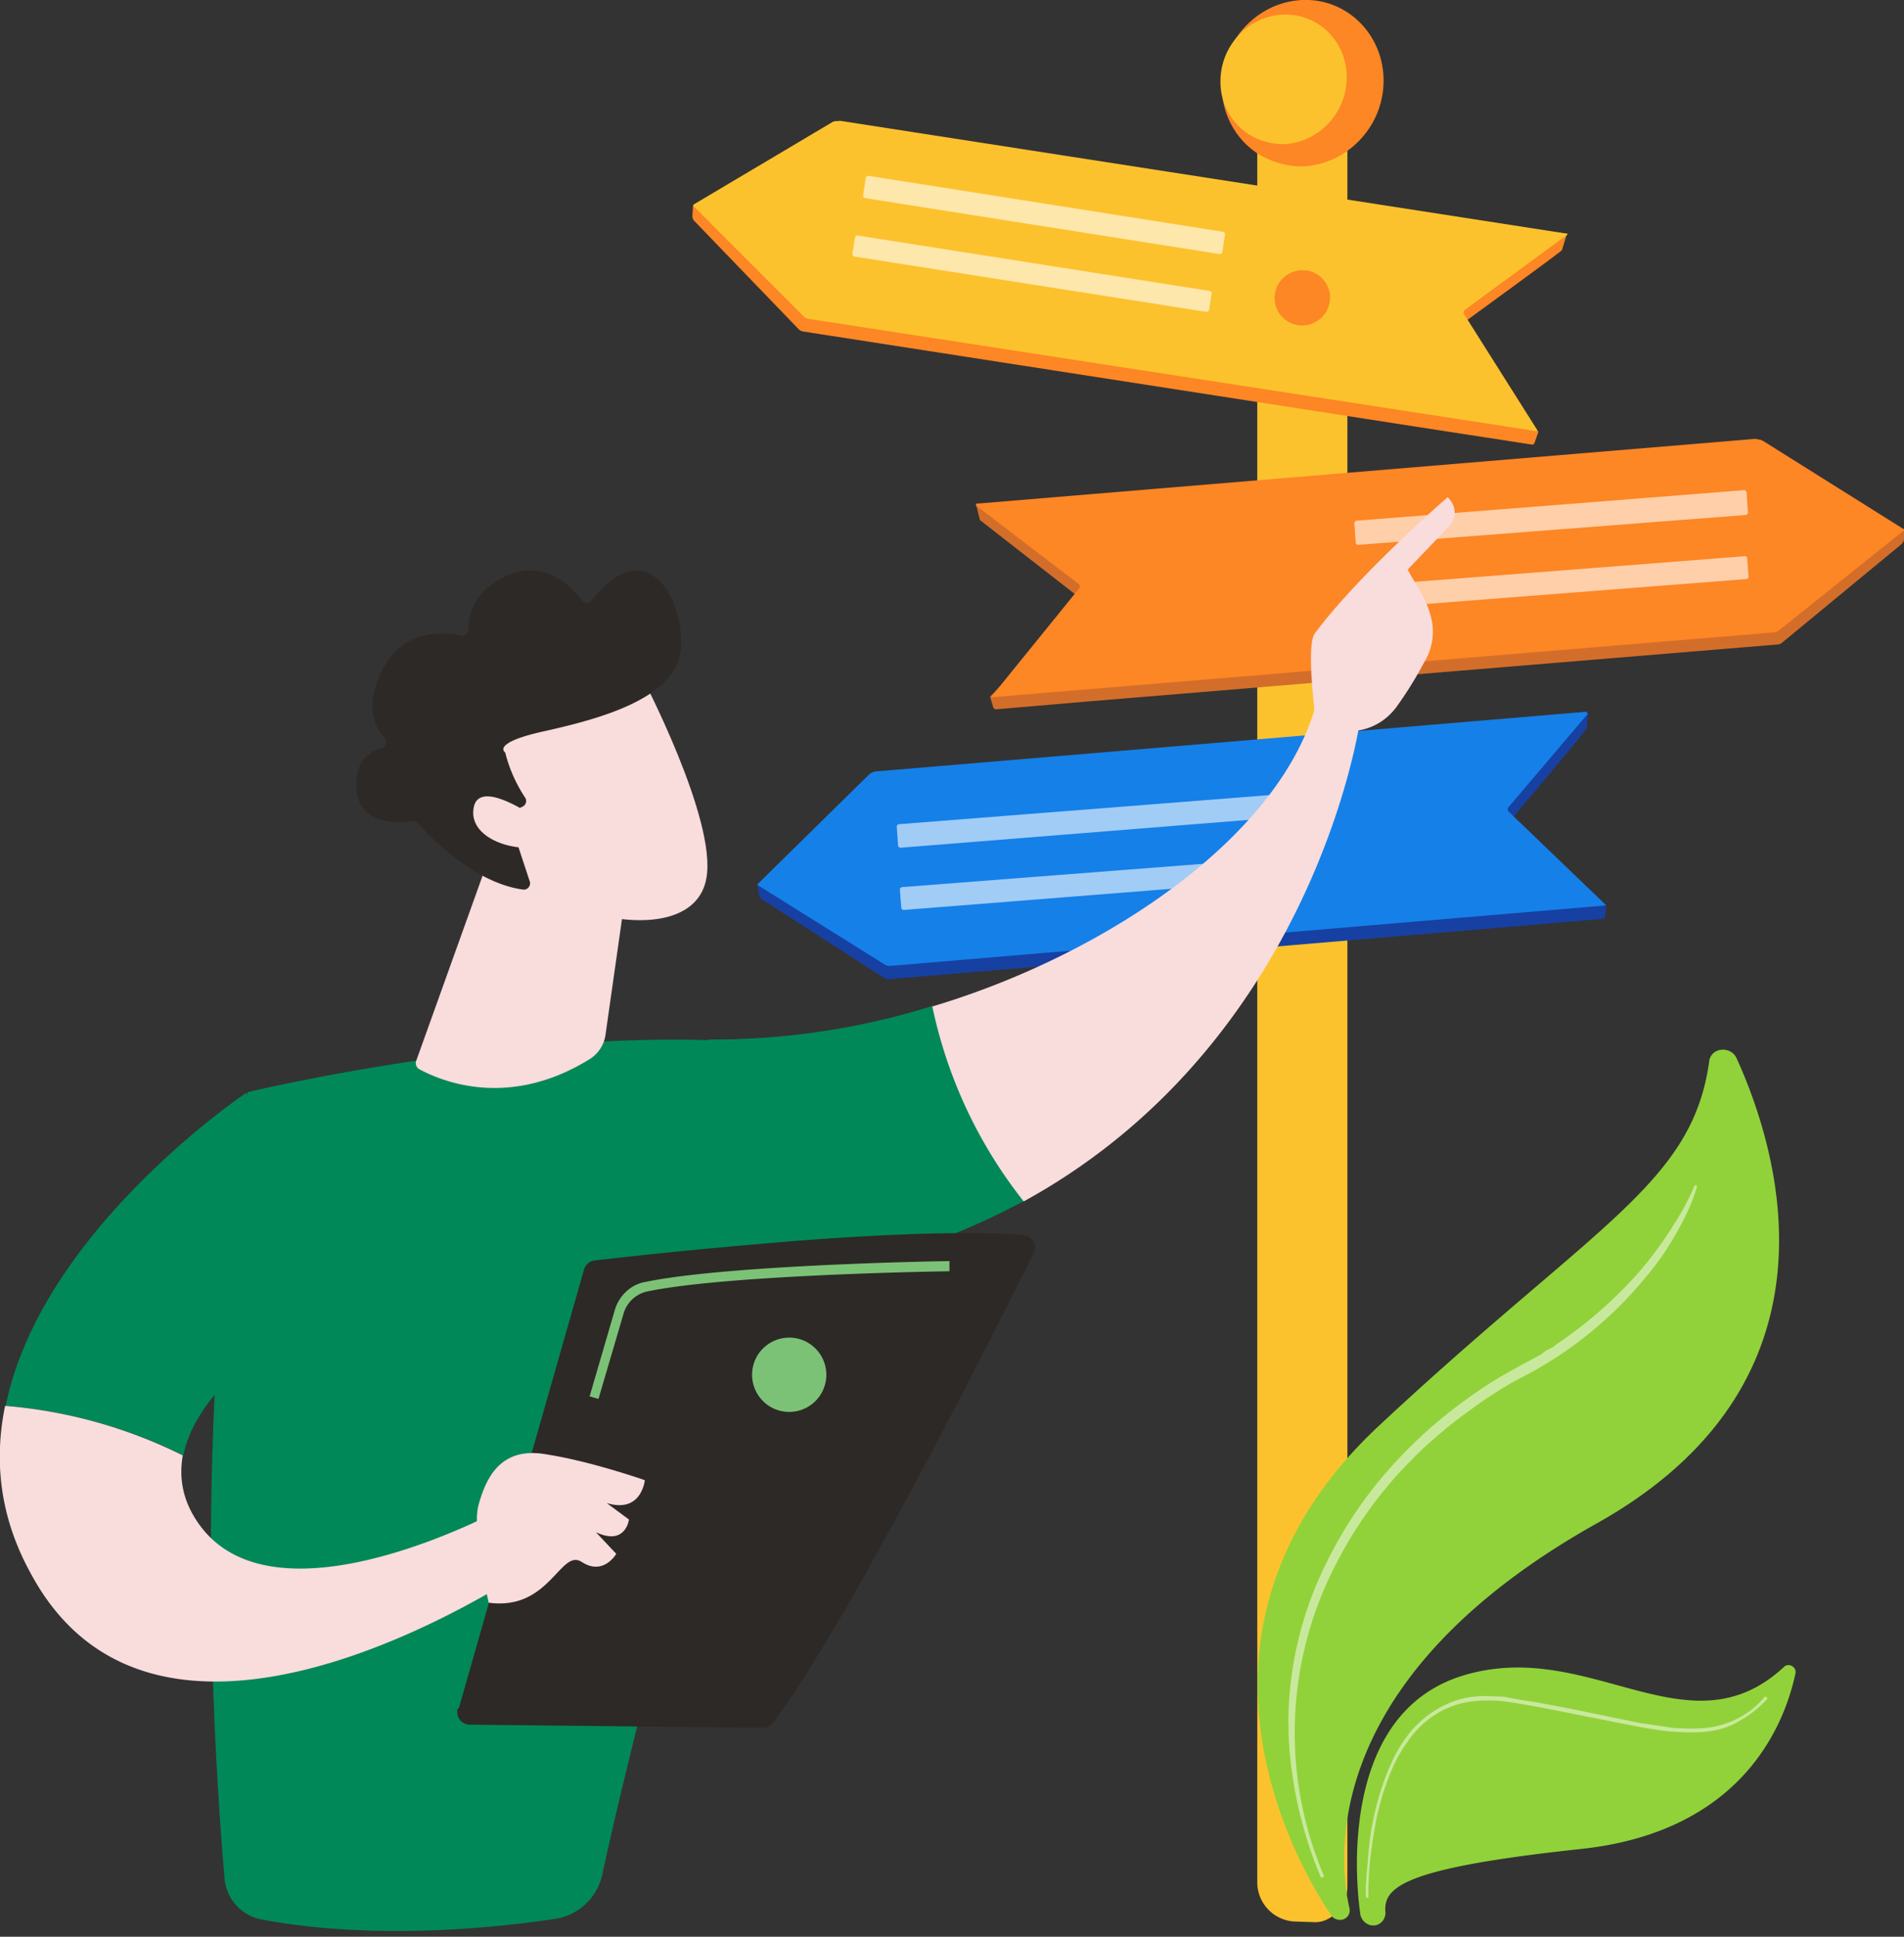
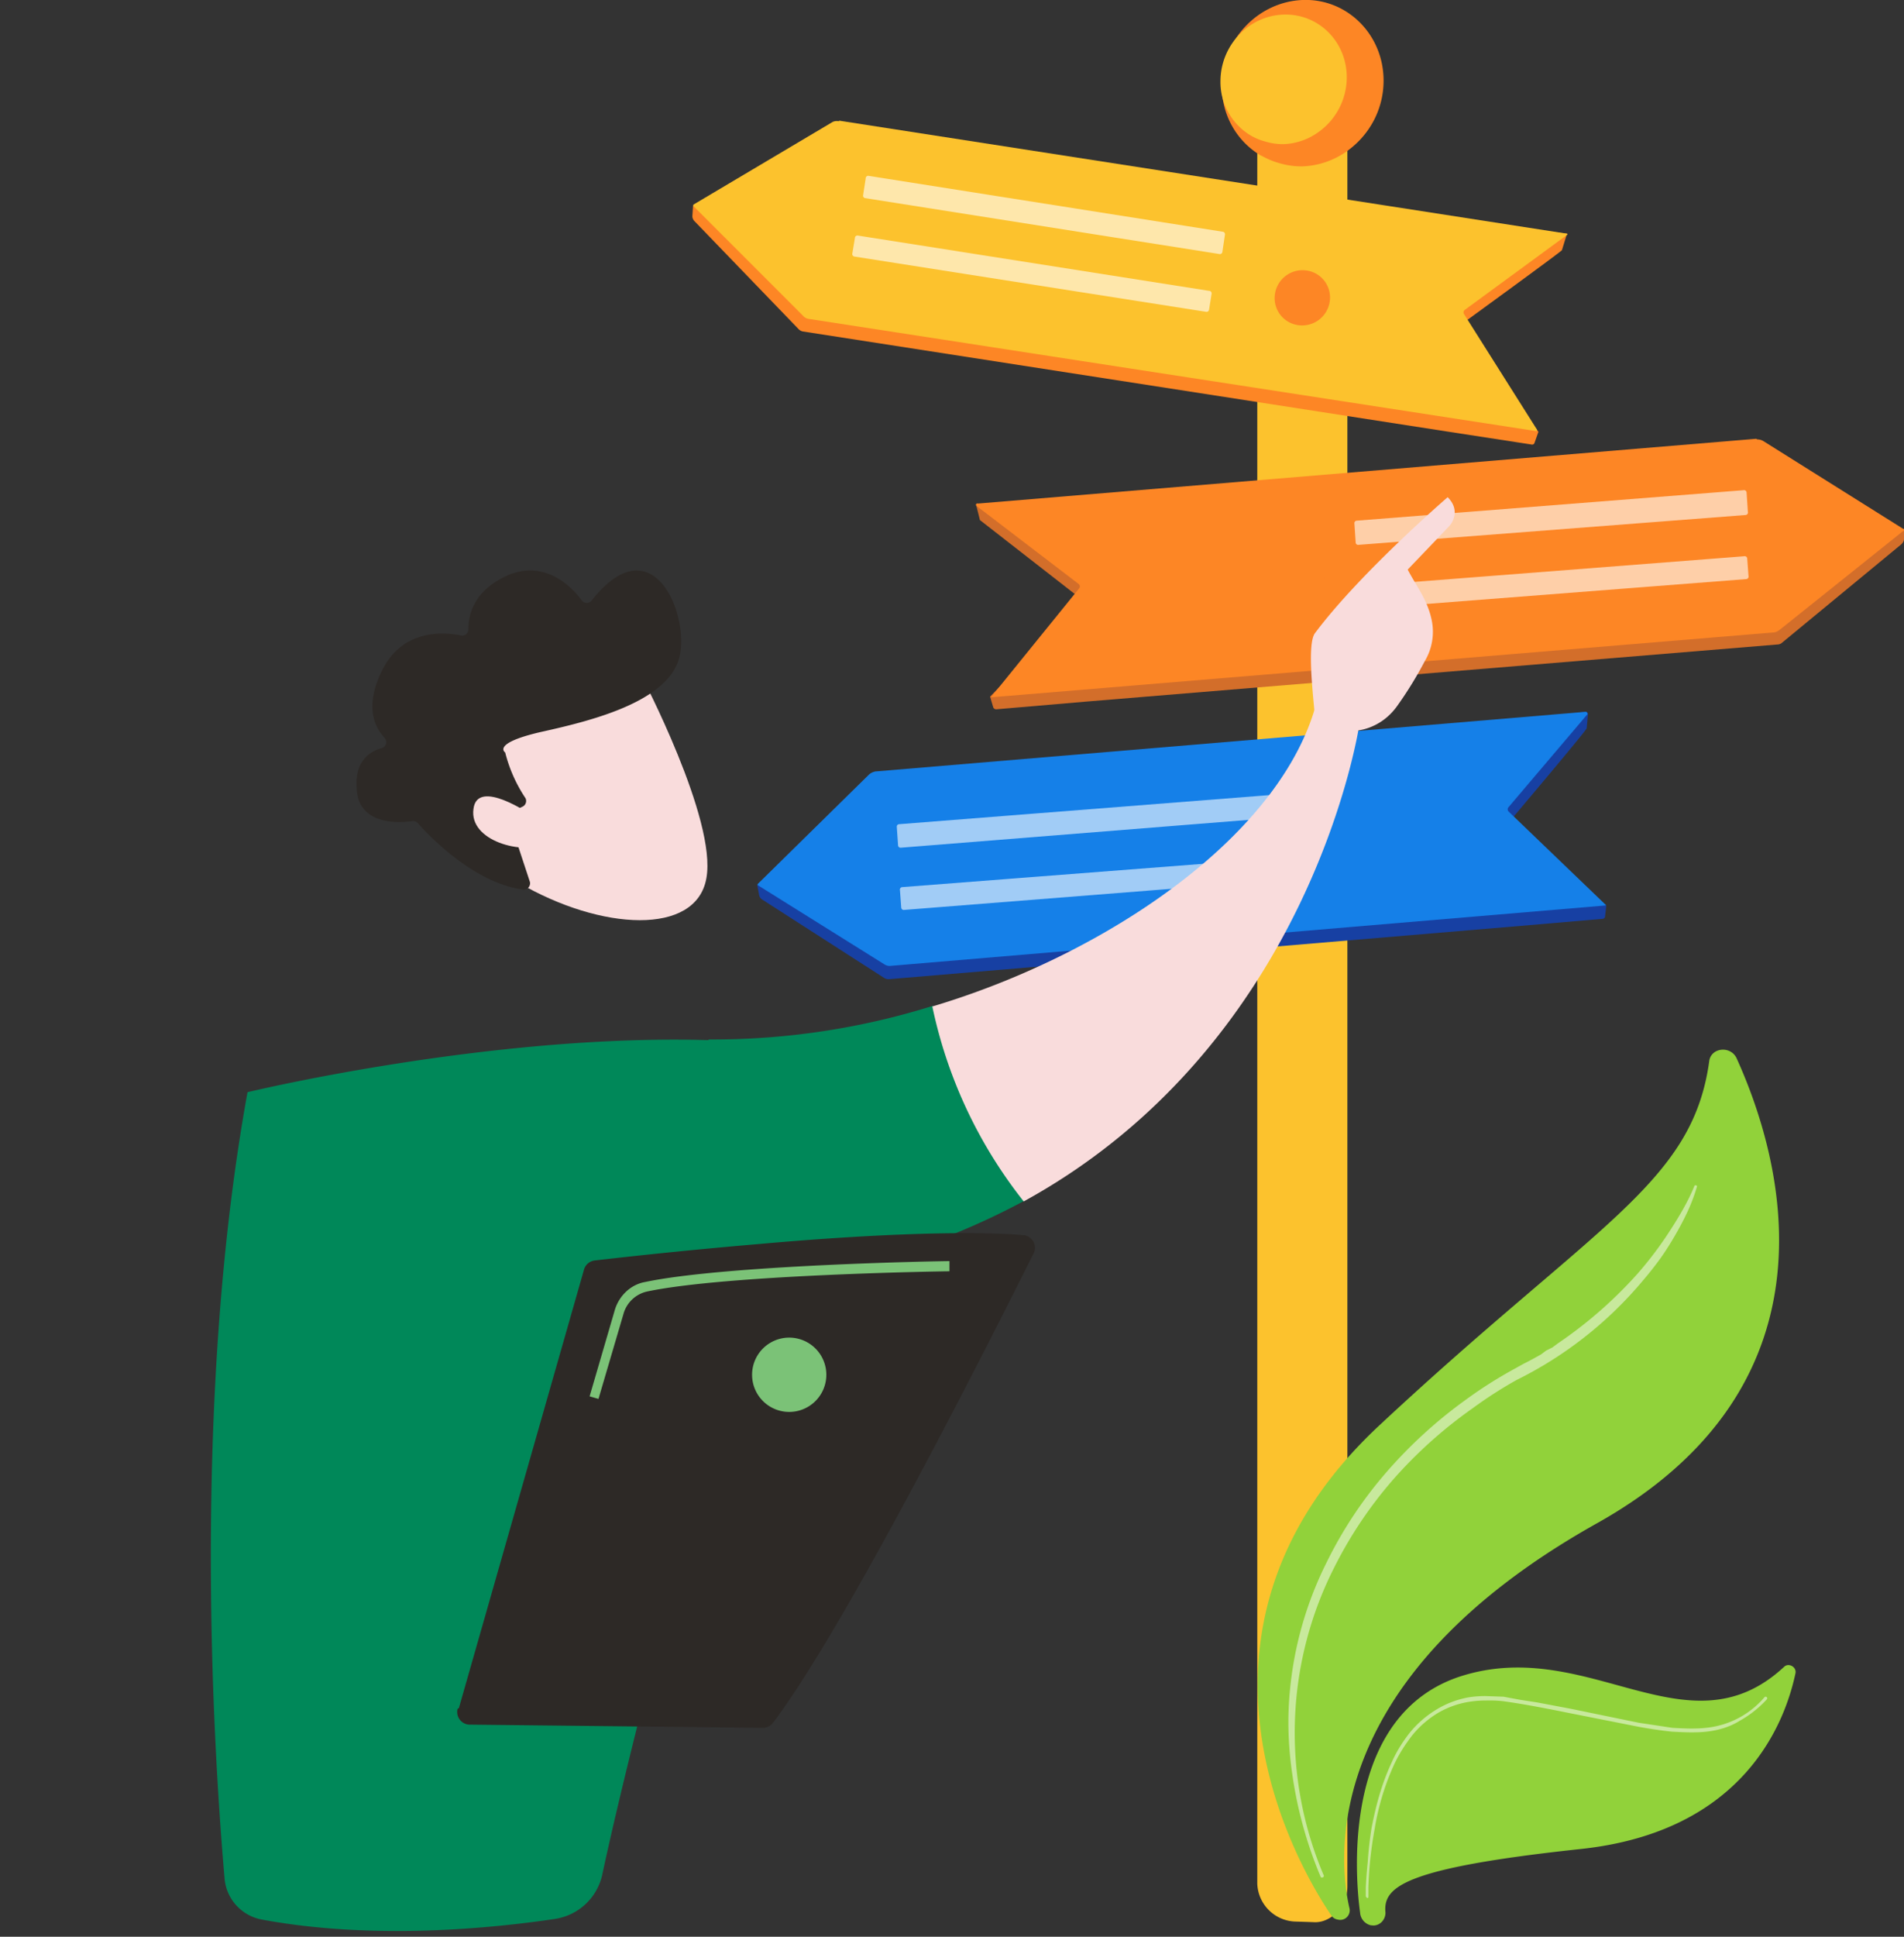
<svg xmlns="http://www.w3.org/2000/svg" fill="none" viewBox="0 0 300 305">
  <rect x="0" y="0" width="300" height="305" fill="#333333" stroke="none" />
  <path fill="#FCC22D" d="M212.3 22.5V297c0 1.9-.7 3.5-2 4.5-1 .8-2.1 1.3-3.4 1.2l-3-.1a6.2 6.2 0 0 1-5.8-6V23l14.2-.5Z" />
  <path fill="#FD8625" d="M218 12.7c0 4.6-2.3 8.7-5.9 11.2a12.9 12.9 0 0 1-6.9 2.3 12.3 12.3 0 0 1-3.6-.5 12 12 0 0 1-2.5-1l-.6-.3c-3.6-2.2-6-6.2-6-10.9 0-7.2 5.7-13.2 12.7-13.5 7-.3 12.8 5.4 12.8 12.7Z" />
  <path fill="#FCC22D" d="M212.2 12.2a10.6 10.6 0 0 1-4.6 8.7 10 10 0 0 1-5.4 1.8 9.6 9.6 0 0 1-2.8-.4 9.4 9.4 0 0 1-2.4-1 9.8 9.8 0 0 1-4.7-8.5c0-5.6 4.4-10.3 9.9-10.5 5.5-.2 10 4.2 10 9.9Z" />
  <path fill="#FD8625" d="m109.2 32.3 1.1.6 20.8-12.7 101.6 15 14.2 1.6-.8 2.6c-.2.3-16.3 12-16.3 12L242.4 68l-.6 1.7a.4.4 0 0 1-.5.3l-13-2-101.8-15.8a1.3 1.3 0 0 1-.7-.4l-16.4-17a1.1 1.1 0 0 1-.3-.9l.1-1.6Z" />
  <path fill="#FCC22D" d="m132.2 19 114.7 17.8c.1 0 .1.2 0 .2l-16.1 11.8a.5.5 0 0 0-.1.7l11.5 18.2-.1.2-114.8-17.7a1.5 1.5 0 0 1-.8-.5l-17.2-17.2a.2.2 0 0 1 0-.3l21.9-13a1.6 1.6 0 0 1 1-.1Z" />
  <path fill="#1740A3" d="m119.2 139.3 1.1.3 16.7-16.8 99.4-9 13.3-1.7a.4.4 0 0 1 .5.5l-.2 2.1c0 .3-12.6 15.2-12.6 15.2l15.7 12.7-.2 1.7a.4.4 0 0 1-.4.4l-12.8 1.1-99.6 8.4a1.3 1.3 0 0 1-.8-.2L120 141.6a1.1 1.1 0 0 1-.4-.7l-.3-1.6Z" />
  <path fill="#1580E8" d="m137.8 121.5 112-9.4a.3.3 0 0 1 .3.4l-12.4 14.6a.5.5 0 0 0 0 .7l15.2 14.6a.1.1 0 0 1 0 .2l-112.5 9.5a1.5 1.5 0 0 1-1-.2l-20-12.5a.2.2 0 0 1 0-.2l17.5-17.2a2 2 0 0 1 1-.5Z" />
  <path fill="#fff" d="m204 124.9-62.4 4.9a.4.4 0 0 0-.3.4l.2 2.9a.4.4 0 0 0 .4.4l62.5-5a.4.4 0 0 0 .4-.4l-.3-2.8a.4.4 0 0 0-.4-.4Zm.4 13.5-62 4.9a.4.4 0 0 1-.4-.4l-.2-2.7a.4.4 0 0 1 .4-.5l62-4.8a.4.4 0 0 1 .4.4l.2 2.7a.4.4 0 0 1-.4.4Z" opacity=".6" />
  <path fill="#D36E2A" d="m300 83.3-1.2.5-21-13.5L169 78.6l-15.2.9.6 2.4 16.3 12.7-14.7 15.1.5 1.7a.5.5 0 0 0 .5.3l14-1.2 109-9c.3 0 .6-.1.8-.3l18.8-15.5c.2-.2.4-.5.4-.8v-1.6Z" />
  <path fill="#FD8625" d="M276.7 69.1 154.1 79.3a.2.2 0 0 0-.2.4L170 92a.5.5 0 0 1 0 .7l-13.7 16.9a.1.1 0 0 0 0 .2l123.1-10.2c.4 0 .7-.2 1-.4l19.5-15.6a.1.1 0 0 0 0-.3l-22-13.8a1.8 1.8 0 0 0-1-.3Z" />
  <path fill="#fff" d="m274.7 77.2-61 4.8a.4.4 0 0 0-.3.4l.2 3a.4.4 0 0 0 .5.4l61-4.7a.4.4 0 0 0 .3-.5l-.2-3a.4.4 0 0 0-.5-.4Zm.1 10.4-60.5 4.7a.4.4 0 0 0-.3.4l.2 2.8a.4.4 0 0 0 .4.4l60.5-4.7a.4.4 0 0 0 .4-.5l-.2-2.7a.4.4 0 0 0-.5-.4Z" opacity=".6" />
  <path fill="#FD8625" d="M209.5 47.6a4.3 4.3 0 0 0-3.6-5 4.4 4.4 0 0 0-5 3.6 4.3 4.3 0 0 0 3.6 5 4.4 4.4 0 0 0 5-3.6Z" />
  <path fill="#FD8625" d="M205.5 48.8a2.7 2.7 0 0 0 2.6-2.6 2.7 2.7 0 0 0-2.6-2.7 2.7 2.7 0 0 0-2.7 2.7 2.7 2.7 0 0 0 2.7 2.6Zm3 43.2a4.2 4.2 0 0 0-3-5 4.2 4.2 0 0 0-5.1 3 4.2 4.2 0 0 0 3.1 5 4.2 4.2 0 0 0 5-3Z" />
-   <path fill="#FD8625" d="M204.8 93a2.6 2.6 0 0 0 2.5-2.7 2.6 2.6 0 0 0-2.5-2.5 2.6 2.6 0 0 0-2.6 2.5 2.6 2.6 0 0 0 2.6 2.6Z" />
  <path fill="url(#a)" d="M207.8 133.7a4.3 4.3 0 0 0 0-6.2 4.4 4.4 0 0 0-6.2 0 4.3 4.3 0 0 0 0 6.2 4.4 4.4 0 0 0 6.2 0Z" />
-   <path fill="url(#b)" d="M207.6 130.5a2.7 2.7 0 0 0-2-3.2 2.7 2.7 0 1 0-1.2 5.2 2.7 2.7 0 0 0 3.2-2Z" />
  <path fill="#fff" d="m192.7 36.5-55.8-8.8a.4.4 0 0 0-.5.4l-.4 2.6a.4.4 0 0 0 .3.5l55.8 8.8a.4.4 0 0 0 .5-.3l.4-2.7a.4.4 0 0 0-.3-.5Zm-2.2 9.3-55.3-8.7a.4.4 0 0 0-.5.4l-.4 2.4a.4.4 0 0 0 .3.5l55.4 8.7a.4.4 0 0 0 .5-.3l.4-2.5a.4.4 0 0 0-.4-.5Z" opacity=".6" />
  <path fill="#008859" d="M111.6 163.8C77.1 162.8 39 172 39 172c-9.1 50.1-5.1 106.8-3.6 124a7.2 7.2 0 0 0 5.9 6.3c17.8 3.3 36.7 1.3 46.1-.1a9 9 0 0 0 7.5-7c6.2-29 24-93.1 24-93.1a114 114 0 0 0 42.5-13 73.8 73.8 0 0 1-14.4-30.7 116.2 116.2 0 0 1-35.3 5.3Z" />
  <path fill="#F9DCDC" d="M214.2 114c-3.4-4.1-6.6-4-6.6-4-5.2 21.4-33.2 40.3-60.7 48.5a73.8 73.8 0 0 0 14.4 30.7c45.6-25 52.9-75.2 52.9-75.2Z" />
  <path fill="#F9DCDC" d="M213.3 115c.4 1.1-3.8 2.8-6.1-1.8-.1-2.2-1.4-11.7 0-13.5 7.1-9.5 20.9-21.4 20.9-21.4 2.3 2.3.3 4.5.3 4.5l-6.6 6.9c1.3 2.5 3 4.6 3.7 7.6a9 9 0 0 1-1 6.8 60.2 60.2 0 0 1-4.3 7c-2.8 4-6.9 4-6.9 4Z" />
  <path fill="#F9DCDC" d="m218.8 94.1-6 5-2 5.1 5.3 6s2-10 3.3-12.2c1.4-2.2.7-3.2-.6-3.9Z" />
-   <path fill="#008859" d="m51.8 205.6-13-33.5S6.5 193.7.9 221.4a76 76 0 0 1 28 7.8c2.5-13.1 23-23.6 23-23.6Z" />
-   <path fill="#F9DCDC" d="M79.7 237.3s-36.4 20.1-48.5 2.5c-2.5-3.6-3-7.2-2.4-10.6a76.5 76.5 0 0 0-28-7.8c-1.7 8.3-1 17.2 4 26.3 21 39.3 79.6-1.4 79.6-1.4l-4.7-9Zm-2.8-101.8L65.6 167a1.1 1.1 0 0 0 .5 1.4c3 1.6 13.7 6.5 26.8-1.6a5.4 5.4 0 0 0 2.5-3.8l3.9-27.4-22.4-.2Z" />
  <path fill="#F9DCDC" d="M101 106.3s12 22.8 10.3 32c-1.6 9.1-16.6 8.3-29.6.7l-8.9-24.5 28.3-8.2Z" />
  <path fill="#2D2926" d="M82.4 127a1 1 0 0 0 .4-1.3 23 23 0 0 1-3.2-7.2s-2.2-1.4 5.5-3.2c7.7-1.7 19.2-4.5 21.7-11 2.4-6.3-3.6-22.4-13.6-9.7a1 1 0 0 1-1.5 0c-1.6-2.2-5.8-6.5-11.7-4-5.6 2.5-6.2 6.5-6.2 8.5a1 1 0 0 1-1 1c-2.9-.6-9.5-1.1-12.7 5.7-2.7 5.6-1 8.8.5 10.4a1 1 0 0 1-.4 1.6c-1.9.5-4.3 2-4 6.3.2 6 6.9 5.5 8.8 5.2a1 1 0 0 1 .8.3c1.6 1.8 8.8 9.5 16.7 10.5a1 1 0 0 0 1-1.2l-3.3-10a1 1 0 0 1 .5-1.1l1.7-.8Z" />
  <path fill="#F9DCDC" d="M83.8 128.4s-8.6-6-9.2-1c-.7 5 7.6 7.3 11.8 5.5l-2.6-4.5Z" />
  <path fill="#2D2926" d="M72.3 269 92 200a2 2 0 0 1 1.7-1.5 869.4 869.4 0 0 1 26-2.6c14.5-1.3 31.4-2.2 41.4-1.4a2 2 0 0 1 1.7 3c-5.7 11.4-29.3 58.4-41 73.8a2 2 0 0 1-1.7.8l-46-.5a2 2 0 0 1-2-2.5Z" />
-   <path fill="#F9DCDC" d="M77 252.4S74.3 241 75.4 237s3.3-9.2 10.5-8c7.2 1.1 15.7 4.1 15.7 4.1s-.5 5.3-6 3.6l3.5 2.6s-.5 4.2-5.2 2l3.2 3.4s-2 3.5-5.4 1.3c-3.4-2.3-5 7.7-14.7 6.4Z" />
  <path fill="#7BC277" d="M118.5 216.5a5.8 5.8 0 1 0 11.7 0 5.8 5.8 0 0 0-11.7 0Zm-24.2 3.8 4-13.6a5 5 0 0 1 3.6-3.3c12.7-2.7 47.3-3.2 47.7-3.2v-1.6c-1.5 0-35.2.6-48 3.3-2.2.4-4 2.1-4.7 4.3l-4 13.7 1.4.4Z" />
  <path fill="#91D23A" d="M210.8 302.3a1.5 1.5 0 0 1-1-.6c-3.4-5-28.4-43.7 7.5-77.2 34.1-31.8 49.3-38 52-57.3.2-2.2 3.3-2.6 4.3-.6 7 15.4 17.5 51.2-22 73.3-43.4 24.3-40.8 52.5-39 60.5a1.5 1.5 0 0 1-1.8 1.9Z" />
  <path fill="#91D23A" d="M216 303.2a2.2 2.2 0 0 1-1.7-2c-.9-6.5-2.6-31.2 15.8-37.2 20.2-6.5 35.8 12.6 51-1.5.7-.7 2 0 1.8 1-1.6 7.6-8 25-34 27.7-27.9 3-31 6-30.6 10 0 1.2-1 2.2-2.2 2Z" />
  <path fill="#fff" d="M267.4 186.8a28.6 28.6 0 0 1-1.5 4 47.3 47.3 0 0 1-2 3.8 45 45 0 0 1-2.3 3.6 53.9 53.9 0 0 1-2.6 3.3 61.5 61.5 0 0 1-20 15.8 66.4 66.4 0 0 0-7 4.5 71.3 71.3 0 0 0-12.4 11.1 66 66 0 0 0-9.3 13.8 57.5 57.5 0 0 0-1.7 48.7.3.3 0 0 1-.5.2 65.3 65.3 0 0 1-4.5-16.3 57.2 57.2 0 0 1-.6-8.5 56.8 56.8 0 0 1 6-24.7 66 66 0 0 1 9.4-14.2 73 73 0 0 1 12.6-11.5 68.2 68.2 0 0 1 7.2-4.6l1.8-1a43.9 43.9 0 0 0 1.9-1l.9-.5.8-.6 1-.5.8-.6a67.9 67.9 0 0 0 12.6-11 57.3 57.3 0 0 0 5-6.6c1.5-2.3 3-4.8 4-7.3a.3.3 0 0 1 .4.1Zm-52.2 111.9v-1.4a67.7 67.7 0 0 1 .3-4 60.7 60.7 0 0 1 .6-5.4c.7-3.6 1.6-7 3.2-10.4.7-1.6 1.7-3.2 2.8-4.6a16.2 16.2 0 0 1 4.1-3.6 14.7 14.7 0 0 1 5.2-2 16.5 16.5 0 0 1 2.7-.2l2.8.1 2.7.5 2.6.4 5.3 1 10.7 2.2 5.3.8c1.8.1 3.5.2 5.3 0a13.9 13.9 0 0 0 9.2-4.8.2.2 0 0 1 .4.3 17.1 17.1 0 0 1-4.3 3.4c-1.6 1-3.4 1.5-5.2 1.7-1.8.2-3.7.1-5.5 0a68 68 0 0 1-5.4-.8l-10.6-2.1c-3.5-.7-7-1.4-10.6-1.9a19.5 19.5 0 0 0-2.7-.1 15.8 15.8 0 0 0-2.6.2 14 14 0 0 0-5 1.8 15.6 15.6 0 0 0-4 3.5c-1 1.3-2 2.8-2.8 4.5a39.8 39.8 0 0 0-3.1 10.2 61.7 61.7 0 0 0-1 9.3v1.4a.2.2 0 0 1-.1.2.2.2 0 0 1-.2-.1.2.2 0 0 1 0-.1Z" opacity=".5" />
  <defs>
    <linearGradient id="a" x1="207.5" x2="194.9" y1="117.9" y2="176.2" gradientUnits="userSpaceOnUse">
      <stop stop-color="#E1473D" />
      <stop offset="1" stop-color="#E9605A" />
    </linearGradient>
    <linearGradient id="b" x1="204.8" x2="205.1" y1="120" y2="132.8" gradientUnits="userSpaceOnUse">
      <stop stop-color="#E1473D" />
      <stop offset="1" stop-color="#E9605A" />
    </linearGradient>
  </defs>
</svg>